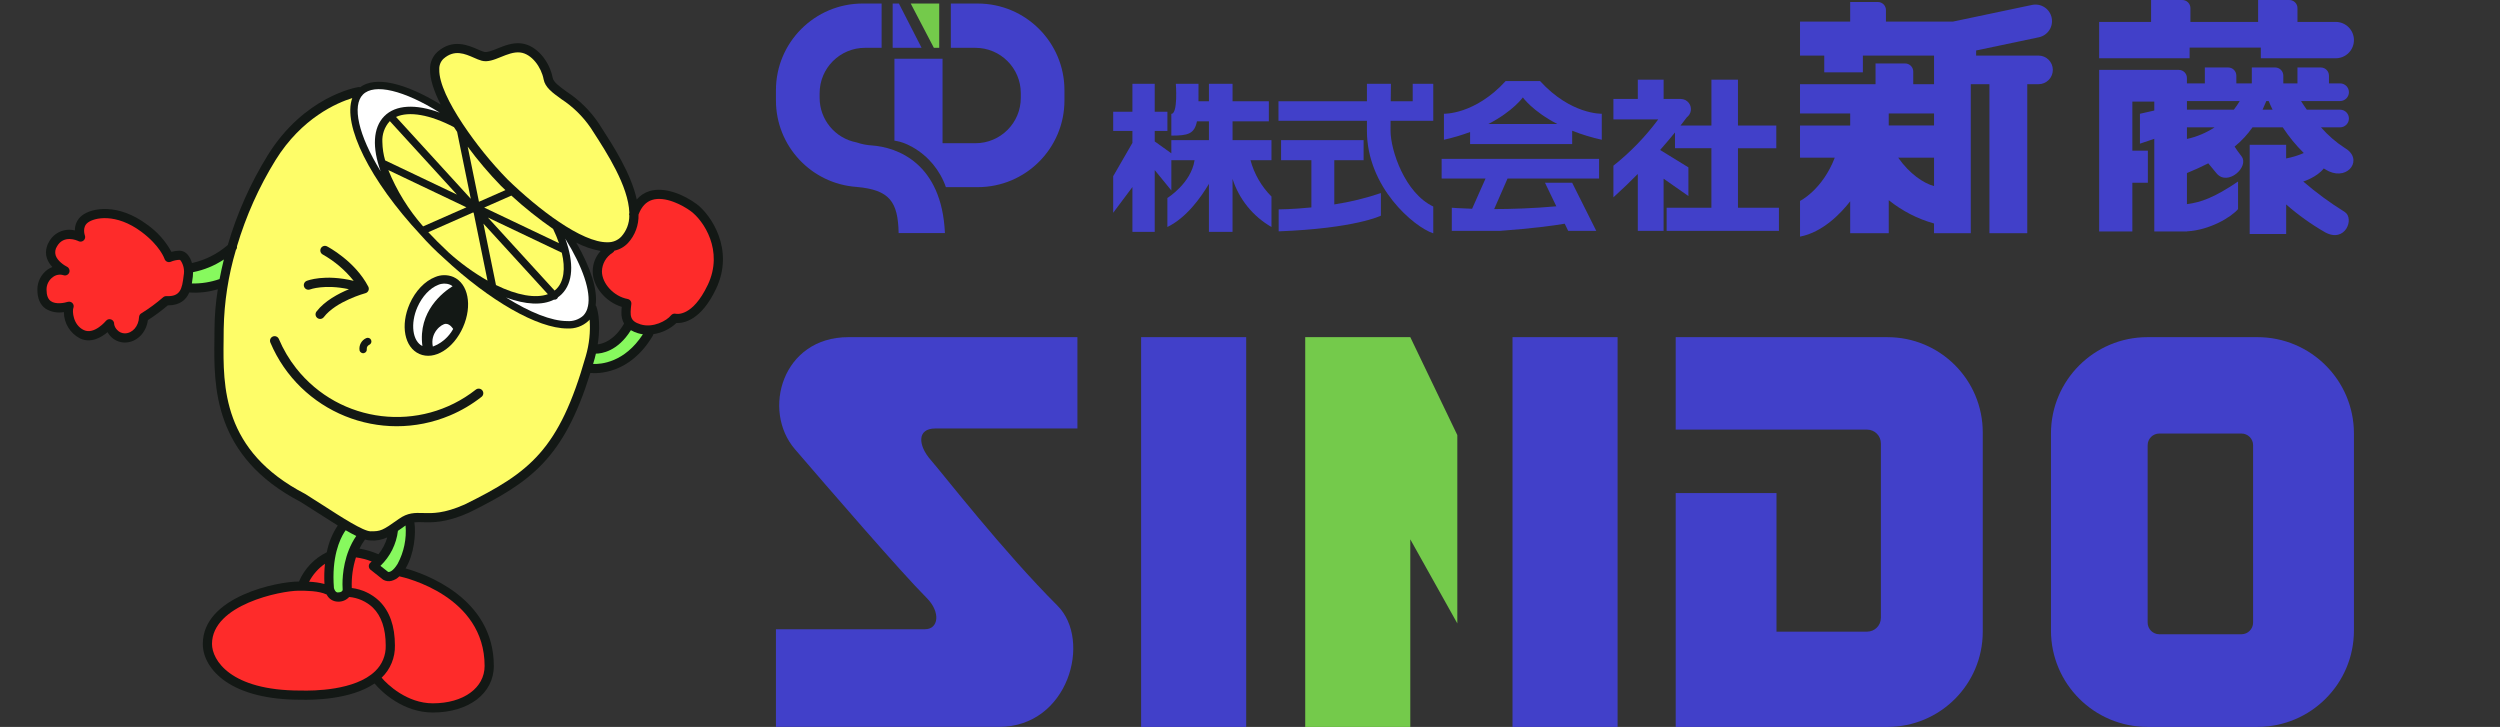
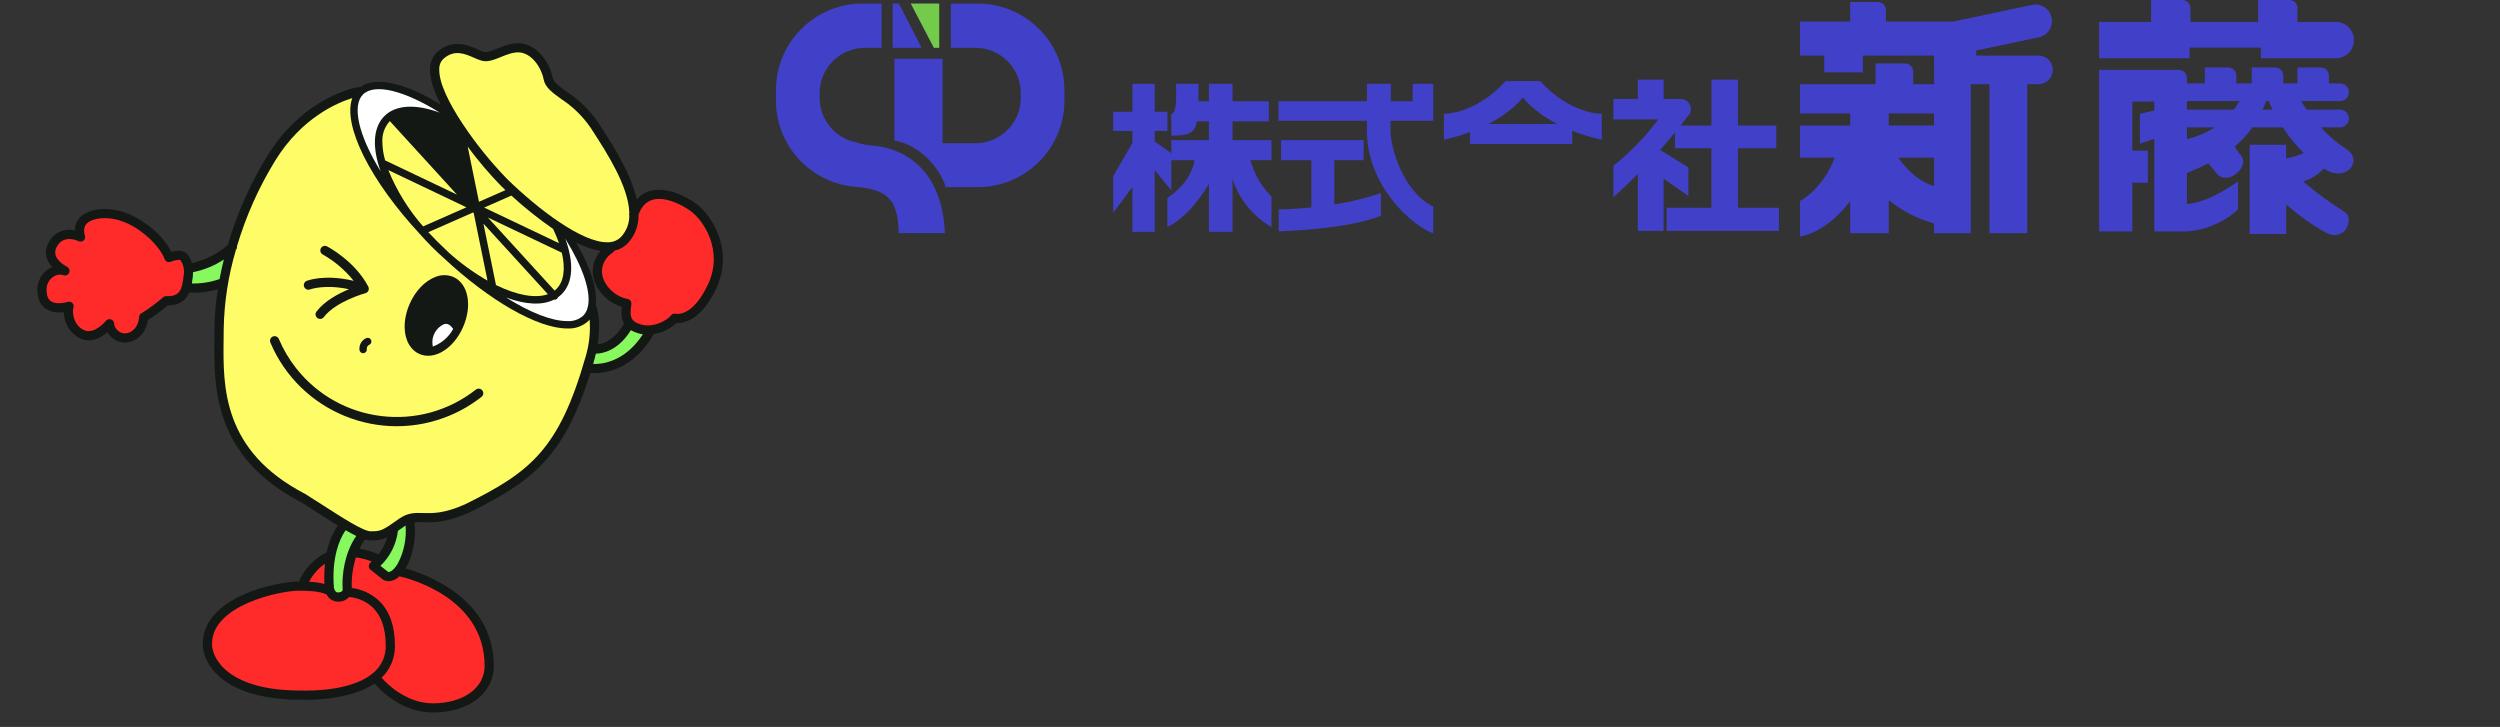
<svg xmlns="http://www.w3.org/2000/svg" id="_レイヤー_1" data-name="レイヤー 1" viewBox="0 0 736 214">
  <rect x="0" y="0" width="736" height="214" fill="#333333" stroke="none" />
  <defs>
    <style>
      .cls-1 {
        fill: #231815;
      }

      .cls-1, .cls-2, .cls-3, .cls-4, .cls-5, .cls-6, .cls-7, .cls-8, .cls-9 {
        stroke-width: 0px;
      }

      .cls-2 {
        fill: #131815;
      }

      .cls-10 {
        clip-path: url(#clippath);
      }

      .cls-3 {
        fill: none;
      }

      .cls-4 {
        fill: #fefd68;
      }

      .cls-5 {
        fill: #fe2b2a;
      }

      .cls-11 {
        clip-path: url(#clippath-1);
      }

      .cls-12 {
        clip-path: url(#clippath-2);
      }

      .cls-6 {
        fill: #4140c9;
      }

      .cls-7 {
        fill: #74ca4b;
      }

      .cls-8 {
        fill: #87f95e;
      }

      .cls-9 {
        fill: #fff;
      }
    </style>
    <clipPath id="clippath">
-       <rect class="cls-3" x="228.437" y="99.257" width="464.563" height="114.743" />
-     </clipPath>
+       </clipPath>
    <clipPath id="clippath-1">
      <rect class="cls-3" x="327.722" y="0" width="365.278" height="69.664" />
    </clipPath>
    <clipPath id="clippath-2">
      <rect class="cls-3" x="228.437" y="1.038" width="84.937" height="67.586" />
    </clipPath>
  </defs>
  <g id="_グループ_1675" data-name="グループ 1675">
    <g id="_グループ_1620" data-name="グループ 1620">
      <g class="cls-10">
        <g id="_グループ_1619" data-name="グループ 1619">
          <path id="_パス_817" data-name="パス 817" class="cls-6" d="M317.193,99.257v26.888h-41.841c-5.463,0-5.092,4.986-1.359,9.246,3.732,4.26,21.295,26.905,37.342,42.934,10.191,10.179,3.212,35.67-17.213,35.67h-65.684v-28.747h43.88c4.007,0,4.685-5.031.5-9.214-7.483-7.474-28.921-32.315-38.778-43.765-9.857-11.45-3.736-33.012,15.721-33.012h67.433Z" />
          <rect id="_長方形_1334" data-name="長方形 1334" class="cls-6" x="335.942" y="99.257" width="30.935" height="114.743" />
          <rect id="_長方形_1335" data-name="長方形 1335" class="cls-6" x="445.284" y="99.257" width="30.935" height="114.743" />
          <path id="_パス_818" data-name="パス 818" class="cls-7" d="M429.035,128.088l-13.845-28.831h-30.935v114.743h30.934v-55.217l13.845,24.748v-55.443Z" />
          <path id="_パス_819" data-name="パス 819" class="cls-6" d="M664.585,99.257h-32.366c-15.693,0-28.415,12.708-28.415,28.383v57.978c0,15.675,12.722,28.381,28.415,28.382h32.366c15.693,0,28.414-12.707,28.415-28.382v-57.978c0-15.675-12.722-28.382-28.415-28.383M663.307,183.295c0,1.893-1.537,3.428-3.432,3.428h-24.177c-1.895,0-3.432-1.535-3.432-3.428h0v-52.234c0-1.893,1.537-3.428,3.432-3.428h24.181c1.895,0,3.432,1.535,3.432,3.428h0s-.004,52.234-.004,52.234Z" />
          <path id="_パス_820" data-name="パス 820" class="cls-6" d="M555.67,99.257h-62.346v27.224h56.353c2.239,0,4.055,1.813,4.056,4.05v51.374c0,2.238-1.816,4.053-4.057,4.053h-26.678v-40.795h-29.673v68.842h62.346c15.492,0,28.051-12.544,28.051-28.018v-58.71c0-15.474-12.559-28.018-28.051-28.018t0,0" />
        </g>
      </g>
    </g>
    <g id="_グループ_1622" data-name="グループ 1622">
      <g class="cls-11">
        <g id="_グループ_1621" data-name="グループ 1621">
          <path id="_パス_821" data-name="パス 821" class="cls-6" d="M374.322,41.253h-11.457v-5.529h10.683v-5.914h-10.683v-5.144h-6.952v5.144h-3.083c.023-1.492.022-3.181.01-5.144h-6.673s.684,8.851-1.323,8.851v6.406c4.831,0,6.778-.434,7.538-4.196h3.531v5.529h-11.069v3.88l-4.892-3.497v-3.084h3.733v-5.658h-3.734v-8.229h-6.565v8.229h-5.664v5.657h5.664v3.51l-5.664,9.818v10.761l5.664-7.572v13.189h6.565v-18.185l4.892,5.995v-8.901h6.839c-1.035,6.813-8.003,11.119-8.003,11.119v8.541c5.626-2.727,9.881-8.718,12.229-12.699v14.127h6.951v-15.597c1.916,5.986,6.005,11.041,11.463,14.169v-8.968c-2.959-2.963-5.088-6.649-6.175-10.691h6.175v-5.914Z" />
          <path id="_パス_822" data-name="パス 822" class="cls-6" d="M415.901,24.666v5.144h-6.464c.028-2.852.055-5.144.055-5.144h-7.068v5.144h-26.042v5.755h26.042v2.958c0,16.586,13.826,28.303,19.527,30.169v-7.893c-8.377-3.968-12.573-16.591-12.573-22.281,0-.839,0-1.858.011-2.958h12.562v-10.893h-6.05Z" />
          <path id="_パス_823" data-name="パス 823" class="cls-6" d="M392.817,47.167h8.628v-5.914h-24.297v5.914h8.925v13.898c-5.662.573-9.637.576-9.637.576v6.467c22.573-.854,30.098-4.612,30.098-4.612v-6.661c-4.467,1.513-9.057,2.633-13.718,3.348v-13.015Z" />
-           <path id="_パス_824" data-name="パス 824" class="cls-6" d="M424.423,52.568h12.915l-3.946,8.892c-3.769-.119-5.983-.3-5.983-.3v6.799h14.316c9.322-.69,15.326-1.492,18.932-2.098l1.008,2.098h8.267l-7.085-14.153h-8.003l3.34,6.933c-6.922.617-13.224.809-18.299.814l3.932-8.992h26.955v-5.796h-46.355l.004,5.802Z" />
          <path id="_パス_825" data-name="パス 825" class="cls-6" d="M453.388,23.857h-10.115c-9.089,9.947-18.177,9.631-18.177,9.631v7.655c2.617-.581,5.19-1.343,7.702-2.278v3.55h30.048v-3.928c2.831,1.113,5.746,2.001,8.718,2.656v-7.657s-9.089.316-18.177-9.631M438.189,36.501c7.302-3.782,10.138-7.824,10.138-7.824,0,0,2.837,4.043,10.138,7.824h-20.276Z" />
          <path id="_パス_826" data-name="パス 826" class="cls-6" d="M511.659,61.157v-17.516h11.282v-6.694h-11.282v-13.5h-7.819v13.5h-9.086c.786-.999,1.411-1.824,1.855-2.419,1.326-.993,1.595-2.872.6-4.196-.567-.755-1.456-1.199-2.401-1.199h-5.04v-5.685h-7.595v5.687h-7.185v6.008h13.204c-3.786,5.102-8.225,9.687-13.204,13.636v9.312c2.585-2.329,4.986-4.647,7.182-6.879v16.752h7.595v-15.357l7.302,5.111v-8.444l-8.328-5.119c1.69-1.917,3.156-3.659,4.377-5.162v4.648h10.722v17.516h-13.18v6.806h33.062v-6.806h-12.063Z" />
          <path id="_パス_827" data-name="パス 827" class="cls-6" d="M600.137,16.36h-18.366v-1.499l18.476-3.889c2.632-.554,4.316-3.134,3.761-5.763-.555-2.629-3.138-4.311-5.77-3.757l-23.292,4.903h-19.724v-3.389c0-1.313-1.066-2.376-2.38-2.377h-8.147v5.766h-14.771v10.005h7.132v4.944h11.375v-4.944h20.946v8.43h-6.118v-3.719c-.002-1.32-1.074-2.389-2.395-2.388h-8.703v6.11h-22.237v8.618h14.771v3.539h-14.771v9.465h10.233c-3.631,9.492-10.234,12.742-10.234,12.742v10.507c6.819-1.311,12.143-7.013,14.771-10.391v9.387h11.35v-9.728c3.933,3.166,8.469,5.501,13.332,6.862v2.865h10.823V24.79h5.49v43.87h11.136V24.79h3.309c2.331,0,4.22-1.887,4.22-4.215s-1.889-4.215-4.22-4.215M556.045,33.408h13.332v3.539h-13.332v-3.539ZM558.827,46.412h10.55v8.358c-2.994-.754-7.247-3.605-10.551-8.358" />
          <path id="_パス_828" data-name="パス 828" class="cls-6" d="M644.624,14.008h20.958v3.147h22.061c2.959,0,5.358-2.396,5.358-5.351s-2.399-5.351-5.358-5.351h-11.268V2.392c0-1.32-1.072-2.39-2.394-2.391h-9.187v6.453h-19.934V2.392c0-1.32-1.072-2.39-2.394-2.391h-9.187v6.453h-15.289v10.702h26.63l.003-3.147Z" />
          <path id="_パス_829" data-name="パス 829" class="cls-6" d="M690.362,43.597c-2.63-1.692-5.006-3.75-7.056-6.11h5.616c1.436,0,2.601-1.163,2.601-2.598s-1.164-2.598-2.601-2.598h-9.798c-.6-.843-1.169-1.691-1.706-2.546h11.504c1.436,0,2.601-1.163,2.601-2.598s-1.164-2.598-2.601-2.598h-3.279v-2.286c0-1.324-1.075-2.398-2.401-2.398h-6.871v4.684h-4.163v-2.286c0-1.324-1.075-2.398-2.401-2.398h-6.871v4.684h-4.558v-2.286c0-1.324-1.075-2.398-2.401-2.398h-6.871v4.684h-5.279v-1.589c0-1.319-1.069-2.388-2.39-2.389h-23.446v47.579h9.77v-14.344h4.569v-9.444h-4.566v-14.459h6.46v2.633l-4.228.956v8.805l4.228-1.433v27.286h9.612v-.037c6.737-.372,13.032-4.188,15.045-6.554v-8.121c-7.002,4.758-11.009,6.144-15.045,6.658v-9.148c2.307-.957,4.401-1.898,6.285-2.862.517.656,1.288,1.599,2.471,2.988,3.269,3.834,9.711-1.991,7.292-5.089-.837-1.072-1.506-2.037-2.018-2.825,2.013-1.639,3.789-3.549,5.275-5.676h8.903c1.787,2.736,3.863,5.273,6.193,7.567-1.668.722-3.411,1.259-5.197,1.599v-4.018h-10.735v26.256h10.742v-8.699c3.555,3.119,7.413,5.876,11.516,8.23,5.95,3.18,8.641-4.105,5.749-6.004-4.303-2.671-8.393-5.671-12.231-8.974,0,0,4.06-1.277,6.029-3.849.5.3,1.01.599,1.535.858,5.879,2.644,10.134-3.697,4.718-6.85M643.836,29.748h15.541c-.526.884-1.106,1.734-1.738,2.546h-13.804v-2.546h0ZM643.836,40.909v-3.422h8.147c-2.483,1.628-5.244,2.788-8.147,3.421M666.101,32.293c.378-.811.745-1.66,1.1-2.546h.707c.26.677.642,1.543,1.139,2.546h-2.947Z" />
        </g>
      </g>
    </g>
    <g id="_グループ_1624" data-name="グループ 1624">
      <g id="_グループ_1627" data-name="グループ 1627">
        <path id="_パス_830" data-name="パス 830" class="cls-2" d="M111.421,163.175c-1.789-.773-3.663-1.332-5.583-1.667.459-.938,1.001-1.834,1.621-2.676.531.173,1.084.269,1.642.287,1.688.12,3.378-.194,4.91-.913-.525,1.811-1.404,3.499-2.588,4.968M175.966,101.372c1.132-7.063-.321-10.933-.395-11.122-.053-.128-.124-.247-.213-.353.623-4.485-1.322-10.854-5.702-18.462,2.252,1.173,4.669,1.999,7.168,2.45-1.502,1.636-2.335,3.775-2.333,5.995,0,4.505,3.81,9.016,8.552,10.46-.054.541-.1,1.085-.1,1.624-.044,1.154.226,2.298.781,3.311-2.878,4.981-6.254,5.936-7.761,6.1M204.954,59.982c-3.541-2.598-9.274-5.121-13.778-3.71-1.445.453-2.733,1.301-3.719,2.449-1.67-7.673-7.04-15.978-10.553-21.407l-.736-1.139c-2.479-3.651-5.658-6.775-9.353-9.192-2.166-1.569-3.877-2.809-4.119-4.117-.849-4.58-4.574-9.611-9.334-10.103-2.522-.26-4.863.686-6.928,1.52-1.554.628-3.022,1.222-3.916.986-.632-.199-1.25-.442-1.85-.725-2.77-1.214-7.402-3.246-11.896.731-1.421,1.307-2.208,3.162-2.162,5.091-.071,2.935,1.184,6.581,3.127,10.407-10.714-6.524-19.318-8.393-23.707-5.096-.185-.05-.378-.061-.567-.032-.644.1-15.905,2.734-26.673,20.107-5.075,8.229-9.022,17.101-11.735,26.378-3.014,2.628-6.643,4.453-10.551,5.307-.226-.908-.654-1.753-1.252-2.472-.59-.723-1.467-1.151-2.401-1.172-.806.01-1.606.127-2.381.349-1.751-3.217-4.228-5.982-7.235-8.076-8.429-6.264-16.196-4.928-19.113-2.613-1.345,1.055-2.112,2.682-2.071,4.389-3.035-.763-6.199.645-7.66,3.41-.546.927-.842,1.981-.858,3.056.001.57.09,1.137.264,1.68.34.983.893,1.879,1.621,2.623-.482.186-.941.427-1.366.719-1.928,1.371-3.065,3.595-3.049,5.959,0,2.558.805,4.431,2.394,5.569,1.613,1.001,3.543,1.363,5.41,1.017.007,3.275,1.845,6.272,4.763,7.764,3.228,1.505,6.278-.318,8.086-1.843.217.378.471.734.758,1.062,1.087,1.254,2.663,1.978,4.323,1.987,3.465,0,6.31-2.846,6.802-6.594,2.046-1.321,4.005-2.773,5.863-4.347,3.67.011,5.425-1.728,6.327-3.804,2.834.205,5.681-.117,8.397-.95-.622,3.85-.949,7.742-.978,11.642l-.027,3.154c-.17,13.695-.428,34.385,25.351,47.806l5.293,3.365c2.073,1.337,3.958,2.541,5.666,3.591-1.59,2.387-2.687,5.065-3.229,7.88-3.677,1.794-6.583,4.852-8.185,8.614h-.105c-6.22,0-28.209,4.401-28.209,18.378,0,4.034,2.401,8.027,6.593,10.958,5.107,3.573,12.737,5.462,22.065,5.462h.137c3.538.1,14.744.011,21.77-4.785,2.18,2.617,8.503,8.55,17.164,8.55,10.567,0,17.948-5.638,17.948-13.709,0-20.124-20.47-27.177-25.977-28.706,2.526-4.176,3.094-10.211,2.595-13.577.823-.07,1.651-.081,2.476-.034,2.858.086,6.772.2,13.504-2.78,18.564-9.151,27.981-16.105,35.826-41.157,1.933.193,11.582.522,18.381-10.972.081-.138.136-.29.163-.448,2.544-.376,4.912-1.522,6.784-3.283,2.041.1,7.21-.668,11.668-10.043,5.544-11.656-1.541-21.929-5.84-25.079" />
        <path id="_パス_831" data-name="パス 831" class="cls-4" d="M130.575,17.296c3.194-2.829,6.284-1.473,9.01-.277.727.344,1.479.632,2.25.863,1.766.465,3.637-.293,5.622-1.099,1.859-.751,3.78-1.528,5.632-1.337,3.453.357,6.295,4.381,6.948,7.903.44,2.372,2.539,3.892,5.194,5.815,3.415,2.228,6.359,5.104,8.664,8.466l.74,1.145c3.945,6.095,10.411,16.091,10.638,23.869l-.006.013c-.096.281-.096.585,0,.865.003,2.269-.838,4.458-2.36,6.143-1.039,1.092-2.493,1.695-4.001,1.658-7.566.179-20.637-9.879-29.533-18.548-4.834-4.967-9.201-10.367-13.047-16.132-.046-.1-.107-.192-.18-.274-3.875-5.855-6.922-11.877-6.824-15.946-.056-1.175.4-2.317,1.25-3.13" />
        <path id="_パス_832" data-name="パス 832" class="cls-4" d="M163.837,85.05c-.177.176-.366.341-.564.493l-19.635-21.502,21.756,10.358c1.114,4.696.616,8.466-1.556,10.646" />
        <path id="_パス_833" data-name="パス 833" class="cls-4" d="M161.294,86.612c-3.601,1.289-9.031.367-15.283-2.698v-.033l-3.688-18.047,18.971,20.777Z" />
        <path id="_パス_834" data-name="パス 834" class="cls-4" d="M162.828,67.392c.662,1.368,1.244,2.773,1.746,4.207l-22.029-10.491,7.997-3.525c3.869,3.543,7.974,6.82,12.287,9.809" />
        <path id="_パス_835" data-name="パス 835" class="cls-4" d="M141.006,59.404l-3.317-16.227c3.002,4.061,6.275,7.916,9.796,11.538.317.311.761.736,1.31,1.255l-7.789,3.434Z" />
-         <path id="_パス_836" data-name="パス 836" class="cls-4" d="M134.571,38.811c.576,2.82,2.267,11.091,4.029,19.714l-22.007-24.096c3.792-1.756,9.995-.69,17.054,3.004.302.462.609.921.919,1.377" />
        <path id="_パス_837" data-name="パス 837" class="cls-4" d="M114.704,35.721c.02-.022.046-.038.067-.059l19.741,21.621-21.125-10.063c-.51-1.749-.784-3.558-.815-5.379-.139-2.243.629-4.447,2.133-6.119" />
        <path id="_パス_838" data-name="パス 838" class="cls-4" d="M137.316,61.031l-12.753,5.621c-4.313-4.916-7.773-10.517-10.237-16.572l22.99,10.951Z" />
        <path id="_パス_839" data-name="パス 839" class="cls-4" d="M128.673,71.03c-.889-.893-1.746-1.782-2.584-2.669l13.217-5.827.145.158c1.953,9.553,3.786,18.524,4.073,19.923-4.1-2.345-7.937-5.122-11.445-8.283-1.142-1.07-2.279-2.17-3.409-3.297" />
        <path id="_パス_840" data-name="パス 840" class="cls-9" d="M163.1,88.217c.323.051.652-.048.893-.268.133-.122.233-.276.29-.448.391-.274.759-.58,1.1-.914,3.338-3.351,3.658-9.171,1.031-16.33,5.232,8.447,7.59,15.625,6.678,19.919-.076.16-.119.332-.128.509-.226.846-.663,1.621-1.27,2.252-1.288,1.142-2.984,1.715-4.701,1.589-4.624,0-10.993-2.543-18.006-6.944,5.767,2.151,10.662,2.373,14.104.636" />
        <path id="_パス_841" data-name="パス 841" class="cls-9" d="M129.484,33.171c-7.112-2.626-12.99-2.335-16.327,1.013-3.41,3.423-3.591,9.349-1.093,16.254-6.634-10.779-8.444-19.364-5.217-22.604,3.361-3.373,12.07-1.261,22.636,5.336" />
        <path id="_パス_842" data-name="パス 842" class="cls-1" d="M30.909,95.301h0c0-.05.003-.1.008-.15,0,.05,0,.1-.008.15" />
        <path id="_パス_843" data-name="パス 843" class="cls-5" d="M48.989,87.184c-.343-.017-.679.098-.94.32-1.993,1.733-4.122,3.303-6.367,4.696-.442.221-.728.664-.748,1.157-.107,2.685-1.953,4.789-4.201,4.789-.85-.01-1.658-.374-2.229-1.004-.471-.458-.786-1.052-.9-1.699v.006c.054-.595-.284-1.157-.836-1.387-.548-.23-1.182-.074-1.56.384-.034.042-3.455,4.161-6.502,2.74-3.27-1.524-3.446-5.677-3.108-6.523.277-.695-.063-1.482-.758-1.759-.298-.118-.628-.128-.931-.026-.882.293-3.49.826-4.948-.224-.834-.599-1.258-1.733-1.258-3.365-.025-1.483.686-2.883,1.899-3.74.873-.663,2.015-.861,3.061-.533.704.255,1.481-.109,1.736-.812.236-.652-.059-1.378-.685-1.68-.747-.362-2.801-1.672-3.333-3.361-.254-.877-.116-1.82.377-2.588,2.001-3.573,5.922-1.789,6.362-1.574.675.327,1.488.046,1.815-.628.16-.33.18-.71.055-1.055-.035-.1-.854-2.421.82-3.748,1.93-1.532,8.333-2.898,15.812,2.664,5.524,4.104,6.813,7.952,6.825,7.993.233.717,1.004,1.109,1.722.876.043-.014.086-.03.128-.049.809-.342,1.675-.533,2.553-.563.151.043.283.135.374.263.833,1.273,1.14,2.819.855,4.312l-.021.168c-.457,3.816-.945,6.144-5.073,5.948" />
        <path id="_パス_844" data-name="パス 844" class="cls-8" d="M56.485,83.455c.12-.672.2-1.319.266-1.898l.02-.167c.048-.421.072-.845.072-1.269,3.236-.635,6.315-1.903,9.06-3.73-.49,1.972-.911,3.893-1.261,5.764-2.619.916-5.382,1.356-8.157,1.299" />
        <path id="_パス_845" data-name="パス 845" class="cls-8" d="M104.88,157.787c-3.567,5.203-4.053,11.299-4.053,14.224,0,.827.037,1.38.055,1.608-.009.373-.384.799-1.426.799-.754,0-1.075-1.026-1.148-1.307-.089-1.124-.133-2.198-.133-3.197,0-8.227,2.701-12.599,3.591-13.809,1.138.661,2.179,1.227,3.115,1.684" />
        <path id="_パス_846" data-name="パス 846" class="cls-5" d="M95.664,165.971c-.202,1.976-.251,3.964-.148,5.948-1.48-.378-2.995-.599-4.521-.659,1.106-2.114,2.708-3.928,4.669-5.289" />
        <path id="_パス_847" data-name="パス 847" class="cls-5" d="M88.579,203.294h-.216c-20.526,0-25.95-8.971-25.95-13.715,0-11.581,20.306-15.673,25.497-15.673,2.219,0,5.915,0,8.263,1.122.606,1.266,1.878,2.079,3.283,2.098,1.265.065,2.493-.44,3.345-1.377,2.611.233,5.067,1.337,6.972,3.134,2.512,2.469,3.784,6.219,3.784,11.145.089,2.851-1.042,5.605-3.11,7.572-5.887,5.71-18.227,5.802-21.868,5.695" />
        <path id="_パス_848" data-name="パス 848" class="cls-5" d="M142.67,196.054c0,6.478-6.266,11.003-15.239,11.003-7.622,0-13.422-5.56-15.079-7.536,2.576-2.478,3.995-5.921,3.913-9.492,0-5.701-1.557-10.11-4.628-13.106-2.211-2.105-5.042-3.442-8.074-3.815-.119-3.054.296-6.105,1.225-9.016,1.591.214,3.151.619,4.644,1.207-.13.12-.259.24-.393.358-.563.492-.62,1.347-.127,1.909.054.062.114.118.178.169l3.62,2.864c.035.026.07.054.109.078.737.423,1.612.541,2.435.327.877-.231,1.678-.689,2.32-1.33,1.775.384,25.094,5.821,25.094,26.383" />
        <path id="_パス_849" data-name="パス 849" class="cls-8" d="M117.072,165.97c-1.394,2.298-2.475,2.508-2.819,2.393l-2.253-1.78c2.859-2.736,4.679-6.378,5.151-10.304.552-.38,1.155-.807,1.835-1.293.14-.1.277-.191.411-.277.331,3.899-.477,7.811-2.325,11.261" />
        <path id="_パス_850" data-name="パス 850" class="cls-4" d="M136.83,148.509c-6.12,2.711-9.534,2.609-12.277,2.526-2.421-.073-4.51-.136-7.147,1.753-4.902,3.509-5.385,3.628-8.303,3.628-2.123,0-8.632-4.196-13.864-7.576l-5.369-3.412c-.027-.018-.056-.034-.085-.048-24.359-12.652-24.124-31.581-23.952-45.403l.027-3.189c.146-7.861,1.355-15.666,3.594-23.203.259-.298.373-.695.314-1.085,2.643-8.905,6.453-17.422,11.332-25.33,7.749-12.506,18.143-16.911,22.607-18.294-2.886,7.936,5.169,24.218,20.126,40.271,1.033,1.163,2.113,2.32,3.251,3.462,1.171,1.174,2.363,2.3,3.577,3.376,13.408,12.526,27.64,20.72,36.334,20.72,2.298.136,4.553-.669,6.243-2.231.122-.123.239-.252.351-.384.27,3.617-.111,7.254-1.127,10.736-7.849,27.622-16.446,34.223-35.633,43.683" />
        <path id="_パス_851" data-name="パス 851" class="cls-8" d="M174.611,107.152c.154-.526.308-1.059.463-1.599.133-.493.246-.967.357-1.44,1.616-.012,6.415-.626,10.303-6.908.644.371,1.329.666,2.041.88.486.15.984.26,1.488.328-5.419,8.36-12.398,8.829-14.65,8.739" />
        <path id="_パス_852" data-name="パス 852" class="cls-5" d="M208.353,83.896c-4.518,9.5-9.212,8.518-9.41,8.471-.519-.123-1.062.061-1.4.473-1.235,1.571-5.286,3.797-8.963,2.656-3.185-.99-3.139-2.461-2.715-5.988.086-.71-.396-1.363-1.1-1.492-4.025-.731-7.556-4.535-7.556-8.14.056-2.226,1.226-4.276,3.116-5.458.244-.144.437-.36.551-.618,1.544-.331,2.949-1.129,4.023-2.285,2.076-2.274,3.181-5.269,3.08-8.345.876-2.322,2.191-3.745,4.019-4.318,3.785-1.186,8.926,1.523,11.365,3.309,3.71,2.718,9.813,11.606,4.996,21.737" />
        <path id="_パス_853" data-name="パス 853" class="cls-2" d="M133.467,81.537c-1.72-.714-3.656-.704-5.368.029-3.034,1.177-5.829,4.114-7.478,7.854-2.801,6.358-1.551,12.853,2.849,14.788s10.043-1.528,12.846-7.883,1.551-12.853-2.849-14.788" />
-         <path id="_パス_854" data-name="パス 854" class="cls-9" d="M124.355,101.875c-2.922-1.416-3.601-6.61-1.463-11.462,1.39-3.153,3.673-5.595,6.107-6.543,1.102-.48,2.349-.505,3.469-.07.276.123.536.28.773.467-2.731,1.699-10.237,7.35-8.887,17.609" />
        <path id="_パス_855" data-name="パス 855" class="cls-9" d="M127.432,102.023c-.876-4.062,2.552-6.688,3.827-6.688s2.153,1.513,2.153,1.513c-1.307,2.386-3.429,4.223-5.979,5.177" />
        <path id="_パス_856" data-name="パス 856" class="cls-2" d="M140.088,114.701c-16.348,12.854-40.032,10.037-52.901-6.291-2.075-2.633-3.789-5.532-5.096-8.619-.291-.688-1.086-1.011-1.775-.72-.689.291-1.012,1.085-.721,1.773,8.684,20.518,32.376,30.119,52.918,21.444,3.314-1.399,6.426-3.235,9.253-5.458.589-.463.69-1.314.227-1.902s-1.316-.69-1.905-.227" />
        <path id="_パス_857" data-name="パス 857" class="cls-2" d="M91.282,85.21c.046-.019,4.26-1.606,11.449-.061-3.084,1.279-7.155,3.431-9.558,6.57-.454.594-.341,1.443.254,1.897s1.445.34,1.899-.253h0c3.59-4.689,12.16-7.024,12.247-7.048.723-.194,1.152-.936.958-1.658-.025-.095-.061-.187-.107-.274-3.924-7.524-11.857-11.702-12.193-11.876-.678-.316-1.484-.024-1.801.653-.298.636-.058,1.395.551,1.745,3.519,1.981,6.623,4.621,9.141,7.776-8.56-2.056-13.624-.078-13.852.014-.69.29-1.014,1.083-.724,1.773.284.674,1.052,1.001,1.736.739" />
        <path id="_パス_858" data-name="パス 858" class="cls-2" d="M107.826,99.542c-1.394.614-2.204,2.085-1.977,3.59.126.585.703.957,1.288.831.559-.12.928-.653.844-1.217-.05-.532.255-1.035.75-1.237.536-.259.766-.899.516-1.439-.249-.536-.883-.772-1.422-.529" />
      </g>
    </g>
    <g id="_グループ_1626" data-name="グループ 1626">
      <g class="cls-12">
        <g id="_グループ_1625" data-name="グループ 1625">
          <path id="_パス_859" data-name="パス 859" class="cls-6" d="M287.826,1.038h-7.902v13.04h7.227c7.385,0,13.372,5.98,13.372,13.357v1.373c0,7.377-5.987,13.357-13.372,13.357h-9.665v-24.867h-14.164v24.107c1.103.157,2.182.452,3.211.877.718.303,1.419.645,2.101,1.023l.081.045c4.568,2.605,8.035,6.778,9.754,11.743h9.358c14.11,0,25.548-11.425,25.548-25.518v-3.017c0-14.093-11.438-25.518-25.548-25.518" />
          <path id="_パス_860" data-name="パス 860" class="cls-6" d="M253.985,1.038c-14.11,0-25.548,11.425-25.548,25.518h0v3.02c0,13.396,10.371,24.51,23.748,25.454,9.735.87,12.177,4.322,12.374,13.589h13.629c-.924-20.614-14.062-25.273-21.507-25.802-1.531-.09-3.042-.39-4.491-.89-6.317-1.191-10.892-6.703-10.893-13.124v-1.369c0-7.375,5.984-13.354,13.367-13.357h4.883V1.038h-5.562Z" />
          <path id="_パス_861" data-name="パス 861" class="cls-6" d="M262.805,1.038v13.04h8.514l-6.683-13.04h-1.831Z" />
          <path id="_パス_862" data-name="パス 862" class="cls-7" d="M276.506,1.038h-8.39l6.816,13.04h1.573V1.038Z" />
        </g>
      </g>
    </g>
  </g>
</svg>